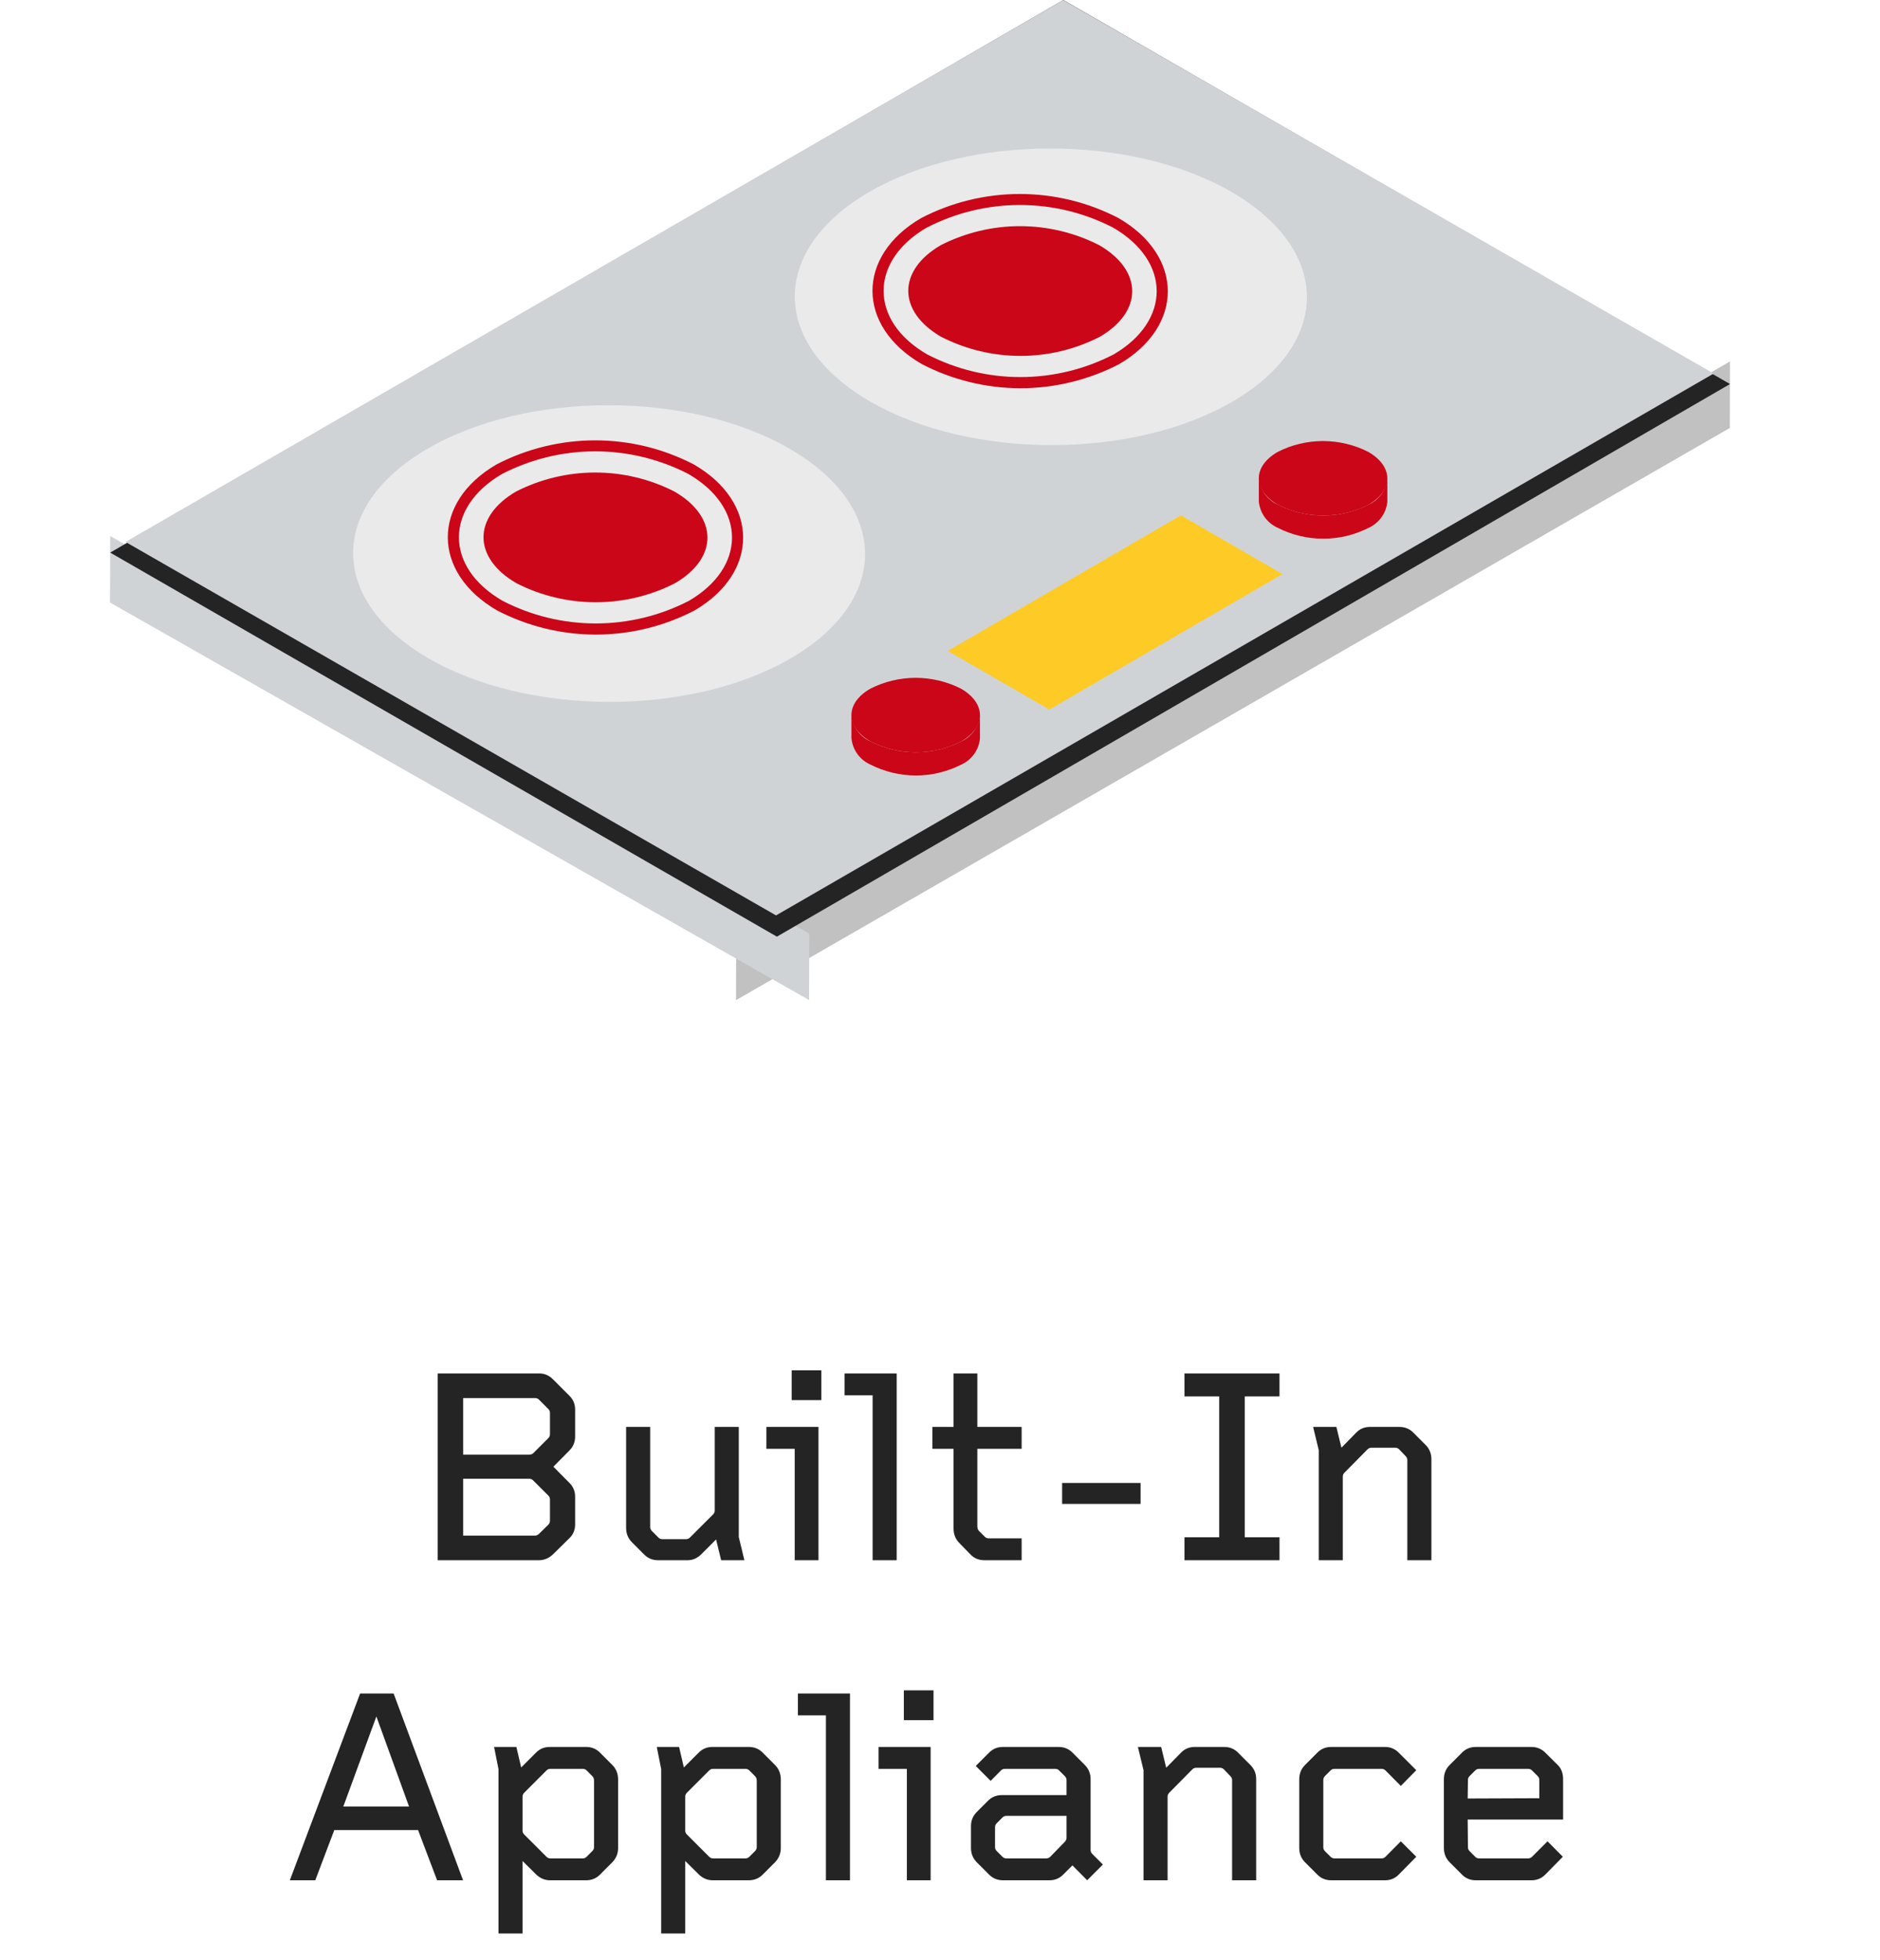
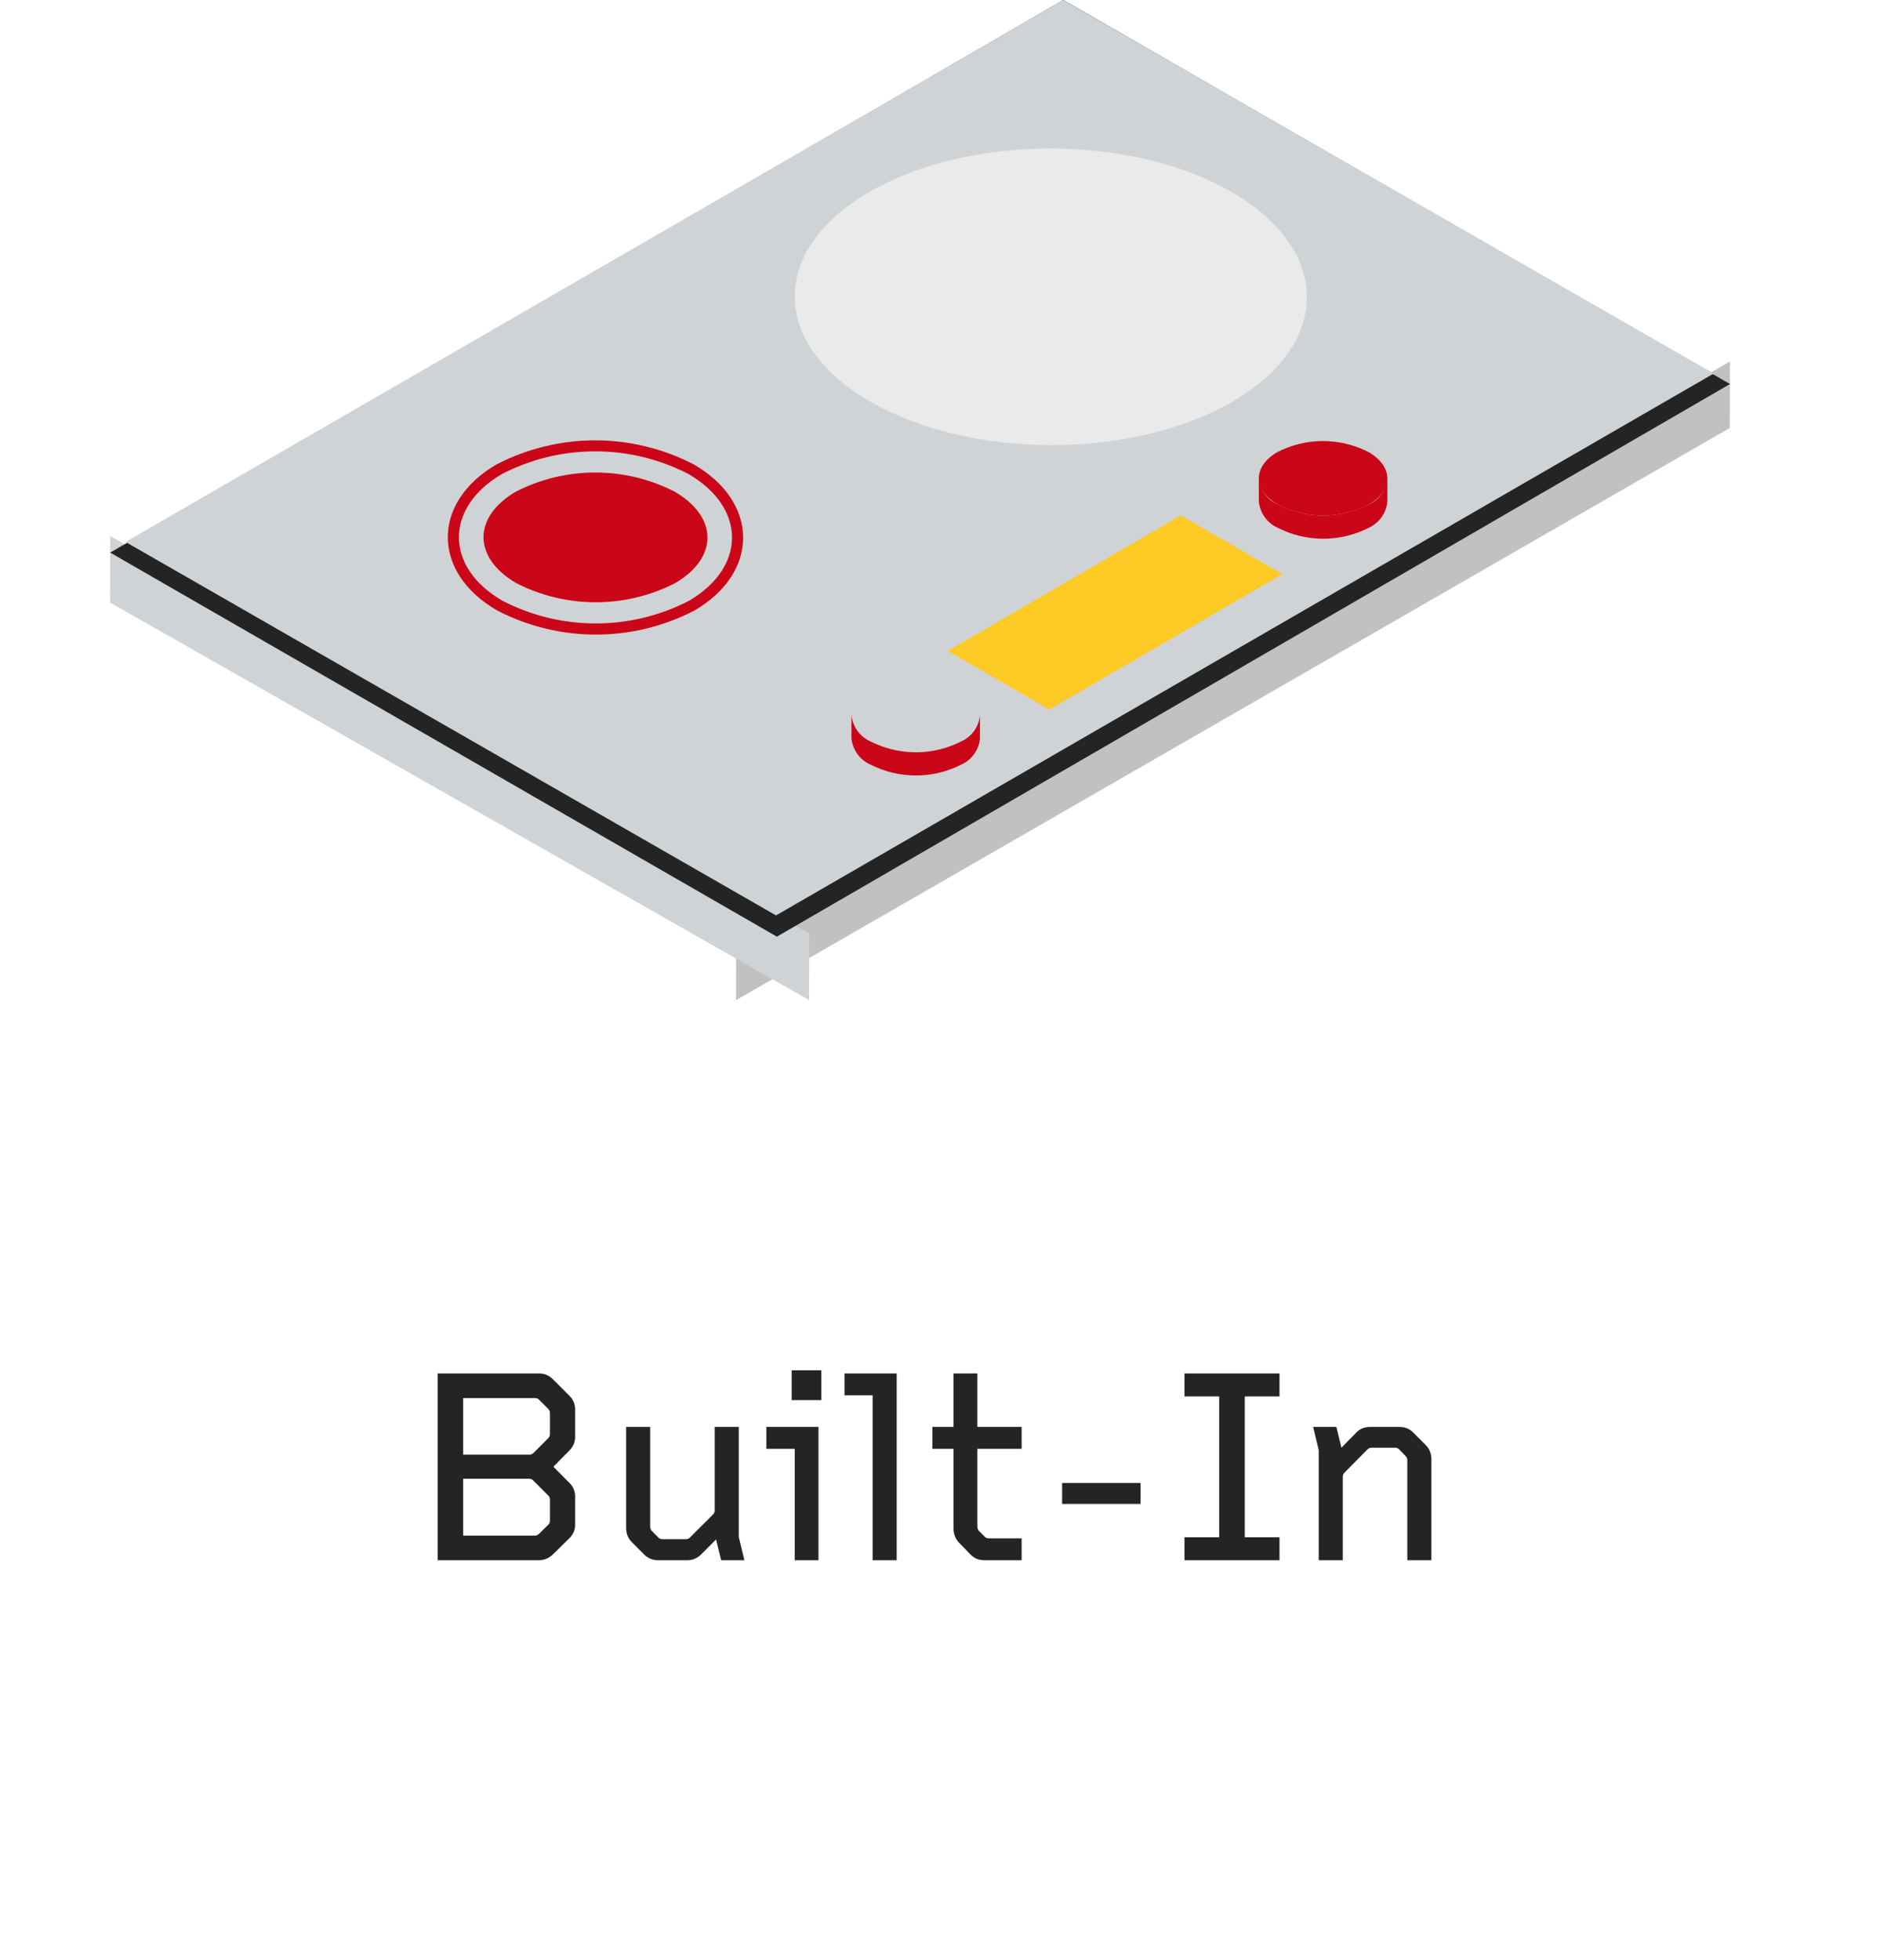
<svg xmlns="http://www.w3.org/2000/svg" width="94px" height="98px" viewBox="0 0 94 98" fill="none" preserveAspectRatio="none">
  <path d="M21.886 78V68.662H26.965C27.225 68.662 27.453 68.76 27.649 68.956L28.476 69.783C28.663 69.97 28.756 70.198 28.756 70.467V71.827C28.756 72.096 28.658 72.329 28.462 72.524L27.669 73.324L28.476 74.138C28.663 74.325 28.756 74.552 28.756 74.821V76.195C28.761 76.473 28.667 76.706 28.476 76.893L27.649 77.706C27.448 77.897 27.22 77.995 26.965 78H21.886ZM23.157 69.893V72.723H26.473C26.55 72.723 26.616 72.695 26.671 72.641L27.416 71.895C27.471 71.841 27.498 71.775 27.498 71.697V70.638C27.498 70.56 27.471 70.494 27.416 70.439L26.951 69.975C26.897 69.92 26.831 69.893 26.753 69.893H23.157ZM23.157 73.926V76.769H26.753C26.822 76.769 26.888 76.74 26.951 76.681L27.416 76.223C27.471 76.168 27.498 76.102 27.498 76.024V74.965C27.498 74.887 27.471 74.821 27.416 74.767L26.657 74.008C26.603 73.953 26.537 73.926 26.459 73.926H23.157ZM37.219 78H36.057L35.804 76.961L35.059 77.706C34.863 77.902 34.635 78 34.375 78H32.906C32.632 78 32.402 77.907 32.215 77.72L31.6 77.105C31.404 76.909 31.306 76.669 31.306 76.387V71.335H32.509V76.346C32.509 76.419 32.539 76.485 32.598 76.544L32.919 76.865C32.974 76.92 33.04 76.947 33.117 76.947H34.293C34.375 76.947 34.444 76.92 34.498 76.865L35.647 75.717C35.706 75.658 35.736 75.594 35.736 75.525V71.335H36.939V76.838L37.219 78ZM41.068 69.995H39.584V68.505H41.068V69.995ZM40.924 78H39.735V72.429H38.32V71.335H40.924V78ZM44.834 78H43.631V69.756H42.23V68.662H44.834V78ZM51.082 78H49.223C48.945 78 48.715 77.907 48.532 77.72L47.972 77.145C47.776 76.945 47.678 76.704 47.678 76.421V72.429H46.618V71.335H47.678V68.662H48.867V71.335H51.082V72.429H48.867V76.305C48.867 76.405 48.897 76.485 48.956 76.544L49.237 76.824C49.291 76.879 49.355 76.906 49.428 76.906H51.082V78ZM57.029 75.184H53.106V74.138H57.029V75.184ZM63.975 78H59.224V76.852H60.96V69.811H59.224V68.662H63.975V69.811H62.239V76.852H63.975V78ZM71.57 78H70.366V72.989C70.366 72.921 70.337 72.855 70.278 72.791L69.956 72.456C69.902 72.401 69.835 72.374 69.758 72.374H68.582C68.5 72.374 68.432 72.401 68.377 72.456L67.229 73.618C67.169 73.677 67.14 73.743 67.14 73.816V78H65.937V72.497L65.656 71.335H66.819L67.072 72.374L67.817 71.615C67.999 71.428 68.227 71.335 68.5 71.335H69.97C70.243 71.335 70.474 71.428 70.66 71.615L71.276 72.231C71.472 72.426 71.57 72.666 71.57 72.948V78Z" fill="#242424" />
-   <path d="M23.153 94H21.855L20.904 91.491H16.714L15.764 94H14.492L18.006 84.662H19.681L23.153 94ZM20.453 90.315L18.819 85.811L17.165 90.315H20.453ZM26.127 93.036V96.659H24.924V88.442L24.705 87.335H25.819L26.059 88.36L26.804 87.615C26.991 87.428 27.218 87.335 27.487 87.335H29.306C29.579 87.335 29.809 87.428 29.996 87.615L30.611 88.231C30.807 88.426 30.905 88.67 30.905 88.962V92.387C30.905 92.665 30.807 92.904 30.611 93.105L29.996 93.72C29.809 93.907 29.579 94 29.306 94H27.487C27.227 93.995 27 93.897 26.804 93.706L26.127 93.036ZM29.702 92.346V89.017C29.702 88.925 29.672 88.85 29.613 88.791L29.333 88.511C29.278 88.456 29.215 88.429 29.142 88.429H27.515C27.442 88.429 27.378 88.456 27.323 88.511L26.216 89.618C26.157 89.677 26.127 89.743 26.127 89.816V91.525C26.127 91.594 26.157 91.658 26.216 91.717L27.323 92.824C27.378 92.879 27.442 92.906 27.515 92.906H29.142C29.215 92.906 29.278 92.879 29.333 92.824L29.613 92.544C29.672 92.485 29.702 92.419 29.702 92.346ZM34.262 93.036V96.659H33.059V88.442L32.84 87.335H33.954L34.193 88.36L34.938 87.615C35.125 87.428 35.353 87.335 35.622 87.335H37.44C37.714 87.335 37.944 87.428 38.131 87.615L38.746 88.231C38.942 88.426 39.04 88.67 39.04 88.962V92.387C39.04 92.665 38.942 92.904 38.746 93.105L38.131 93.72C37.944 93.907 37.714 94 37.44 94H35.622C35.362 93.995 35.134 93.897 34.938 93.706L34.262 93.036ZM37.837 92.346V89.017C37.837 88.925 37.807 88.85 37.748 88.791L37.468 88.511C37.413 88.456 37.349 88.429 37.276 88.429H35.649C35.577 88.429 35.513 88.456 35.458 88.511L34.351 89.618C34.291 89.677 34.262 89.743 34.262 89.816V91.525C34.262 91.594 34.291 91.658 34.351 91.717L35.458 92.824C35.513 92.879 35.577 92.906 35.649 92.906H37.276C37.349 92.906 37.413 92.879 37.468 92.824L37.748 92.544C37.807 92.485 37.837 92.419 37.837 92.346ZM42.499 94H41.296V85.756H39.895V84.662H42.499V94ZM46.676 85.995H45.192V84.505H46.676V85.995ZM46.532 94H45.343V88.429H43.928V87.335H46.532V94ZM55.145 93.214L54.359 94L53.621 93.255L53.156 93.72C52.969 93.907 52.742 94 52.473 94H50.148C49.875 94 49.645 93.907 49.458 93.72L48.843 93.105C48.647 92.909 48.549 92.669 48.549 92.387V91.286C48.549 91.013 48.647 90.778 48.843 90.582L49.403 90.022C49.59 89.835 49.82 89.741 50.094 89.741H53.327V88.989C53.327 88.916 53.297 88.85 53.238 88.791L52.958 88.511C52.903 88.456 52.84 88.429 52.767 88.429H50.244C50.167 88.429 50.101 88.456 50.046 88.511L49.533 89.03L48.788 88.285L49.458 87.615C49.645 87.428 49.875 87.335 50.148 87.335H52.931C53.204 87.335 53.434 87.428 53.621 87.615L54.236 88.231C54.432 88.426 54.53 88.666 54.53 88.948V92.489C54.53 92.562 54.558 92.626 54.612 92.681L55.145 93.214ZM53.327 90.78H50.312C50.24 90.78 50.176 90.808 50.121 90.862L49.841 91.143C49.782 91.202 49.752 91.268 49.752 91.341V92.346C49.752 92.419 49.782 92.485 49.841 92.544L50.121 92.824C50.176 92.879 50.24 92.906 50.312 92.906H52.315C52.393 92.906 52.459 92.879 52.514 92.824L53.238 92.079C53.297 92.015 53.327 91.951 53.327 91.888V90.78ZM62.809 94H61.605V88.989C61.605 88.921 61.576 88.855 61.517 88.791L61.195 88.456C61.141 88.401 61.075 88.374 60.997 88.374H59.821C59.739 88.374 59.671 88.401 59.616 88.456L58.468 89.618C58.408 89.677 58.379 89.743 58.379 89.816V94H57.176V88.497L56.895 87.335H58.058L58.31 88.374L59.056 87.615C59.238 87.428 59.466 87.335 59.739 87.335H61.209C61.482 87.335 61.713 87.428 61.899 87.615L62.515 88.231C62.711 88.426 62.809 88.666 62.809 88.948V94ZM70.814 92.824L69.932 93.72C69.749 93.907 69.522 94 69.248 94H66.555C66.286 94 66.058 93.907 65.871 93.72L65.256 93.105C65.06 92.909 64.962 92.669 64.962 92.387V88.948C64.962 88.666 65.06 88.426 65.256 88.231L65.871 87.615C66.058 87.428 66.286 87.335 66.555 87.335H69.248C69.517 87.335 69.745 87.428 69.932 87.615L70.814 88.497L70.041 89.283L69.275 88.511C69.221 88.456 69.155 88.429 69.077 88.429H66.726C66.648 88.429 66.582 88.456 66.527 88.511L66.247 88.791C66.192 88.846 66.165 88.912 66.165 88.989V92.346C66.165 92.423 66.192 92.489 66.247 92.544L66.527 92.824C66.582 92.879 66.648 92.906 66.726 92.906H69.077C69.155 92.906 69.221 92.879 69.275 92.824L70.041 92.052L70.814 92.824ZM78.155 90.965H73.384L73.397 92.346C73.397 92.423 73.425 92.489 73.48 92.544L73.76 92.824C73.814 92.879 73.88 92.906 73.958 92.906H76.405C76.483 92.906 76.549 92.879 76.603 92.824L77.376 92.052L78.142 92.824L77.26 93.72C77.073 93.907 76.845 94 76.576 94H73.787C73.518 94 73.29 93.907 73.103 93.72L72.488 93.105C72.292 92.909 72.194 92.669 72.194 92.387V88.948C72.194 88.666 72.292 88.426 72.488 88.231L73.103 87.615C73.29 87.428 73.518 87.335 73.787 87.335H76.576C76.841 87.335 77.068 87.428 77.26 87.615L77.882 88.231C78.064 88.408 78.155 88.647 78.155 88.948V90.965ZM76.966 89.898V88.989C76.966 88.912 76.939 88.846 76.884 88.791L76.603 88.511C76.549 88.456 76.483 88.429 76.405 88.429H73.958C73.88 88.429 73.814 88.456 73.76 88.511L73.48 88.791C73.425 88.846 73.397 88.912 73.397 88.989L73.384 89.912L76.966 89.898Z" fill="#242424" />
  <path d="M86.5 18.07L86.492 21.394L36.801 50.001L36.811 46.677L86.5 18.07Z" fill="#C1C1C1" />
  <path d="M40.466 46.673L40.456 49.997L5.5 30.122L5.51 26.798L40.466 46.673Z" fill="#D0D3D5" />
  <path d="M86.5 19.199L38.844 46.826L5.51 27.626L53.166 0.001L86.5 19.199Z" fill="#242424" />
  <path d="M85.685 18.674L38.802 45.764L6.277 27.093L53.16 0.004L85.685 18.674Z" fill="#D0D3D5" />
-   <path d="M39.473 22.429C44.49 25.329 44.516 30.018 39.532 32.915C34.548 35.812 26.446 35.815 21.432 32.915C16.418 30.015 16.394 25.329 21.378 22.432C26.362 19.535 34.461 19.535 39.473 22.429Z" fill="#EAEAEA" />
  <path d="M61.565 9.59C66.582 12.49 66.608 17.179 61.619 20.079C56.63 22.979 48.538 22.973 43.519 20.079C38.5 17.185 38.481 12.493 43.46 9.599C48.439 6.705 56.553 6.697 61.565 9.59Z" fill="#EAEAEA" />
-   <path d="M46.09 18.201C42.812 16.309 42.802 12.793 46.06 10.901C47.584 10.11 49.275 9.698 50.992 9.698C52.708 9.698 54.399 10.11 55.923 10.901C59.202 12.793 59.214 16.311 55.953 18.206C54.429 18.996 52.737 19.409 51.021 19.408C49.304 19.407 47.613 18.993 46.09 18.201ZM46.338 11.377C43.473 13.043 43.438 16.033 46.367 17.722C47.806 18.464 49.402 18.851 51.021 18.851C52.64 18.851 54.236 18.464 55.675 17.722C58.544 16.055 58.575 13.066 55.646 11.374C54.207 10.633 52.611 10.248 50.993 10.248C49.374 10.249 47.78 10.636 46.341 11.378L46.338 11.377Z" fill="#CA0618" />
-   <path d="M54.957 12.255C57.152 13.522 57.163 15.575 54.983 16.842C53.757 17.467 52.4 17.792 51.023 17.792C49.647 17.792 48.29 17.467 47.064 16.842C44.871 15.576 44.864 13.523 47.04 12.256C48.266 11.632 49.622 11.306 50.998 11.306C52.374 11.306 53.731 11.631 54.957 12.255Z" fill="#CA0618" />
  <path d="M24.856 30.518C21.578 28.626 21.568 25.11 24.826 23.218C26.35 22.427 28.041 22.015 29.758 22.015C31.474 22.015 33.165 22.427 34.689 23.218C37.968 25.11 37.98 28.628 34.719 30.523C33.195 31.313 31.503 31.726 29.787 31.725C28.07 31.724 26.379 31.31 24.856 30.518ZM25.104 23.694C22.239 25.36 22.204 28.35 25.133 30.039C26.572 30.781 28.168 31.168 29.787 31.168C31.406 31.168 33.002 30.781 34.441 30.039C37.31 28.372 37.341 25.383 34.412 23.691C32.972 22.95 31.377 22.564 29.758 22.564C28.139 22.564 26.543 22.952 25.104 23.694Z" fill="#CA0618" />
  <path d="M33.719 24.572C35.914 25.839 35.925 27.892 33.745 29.159C32.519 29.784 31.162 30.109 29.785 30.109C28.409 30.109 27.052 29.784 25.826 29.159C23.633 27.893 23.626 25.84 25.802 24.573C27.028 23.948 28.384 23.623 29.76 23.623C31.136 23.622 32.493 23.948 33.719 24.572Z" fill="#CA0618" />
  <path d="M64.121 28.699L52.468 35.472L47.389 32.541L59.043 25.764L64.121 28.699Z" fill="#FECA25" />
  <path d="M69.367 23.919V25.079C69.341 25.36 69.24 25.629 69.076 25.859C68.912 26.088 68.69 26.271 68.433 26.387C67.729 26.745 66.951 26.931 66.161 26.931C65.371 26.931 64.593 26.745 63.889 26.387C63.627 26.271 63.401 26.087 63.234 25.854C63.068 25.621 62.966 25.348 62.94 25.063V23.903C62.966 24.188 63.068 24.461 63.234 24.694C63.401 24.927 63.627 25.111 63.889 25.227C64.593 25.585 65.371 25.771 66.161 25.771C66.951 25.771 67.729 25.585 68.433 25.227C68.69 25.111 68.912 24.928 69.076 24.699C69.24 24.469 69.341 24.2 69.367 23.919Z" fill="#CA0618" />
  <path d="M68.418 22.593C69.675 23.319 69.686 24.5 68.433 25.228C67.729 25.586 66.951 25.772 66.161 25.772C65.371 25.772 64.593 25.586 63.889 25.228C62.628 24.5 62.625 23.328 63.874 22.598C64.577 22.238 65.356 22.05 66.145 22.049C66.935 22.049 67.714 22.235 68.418 22.593Z" fill="#CA0618" />
  <path d="M48.998 35.756V36.916C48.972 37.197 48.872 37.466 48.708 37.695C48.544 37.925 48.323 38.108 48.066 38.224C47.362 38.582 46.584 38.769 45.794 38.769C45.004 38.769 44.226 38.582 43.522 38.224C43.26 38.108 43.034 37.924 42.867 37.691C42.7 37.459 42.598 37.185 42.572 36.9V35.74C42.598 36.025 42.7 36.298 42.867 36.531C43.034 36.764 43.26 36.948 43.522 37.064C44.226 37.422 45.004 37.609 45.794 37.609C46.584 37.609 47.362 37.422 48.066 37.064C48.323 36.947 48.544 36.765 48.708 36.535C48.872 36.306 48.972 36.037 48.998 35.756Z" fill="#CA0618" />
-   <path d="M48.051 34.429C49.308 35.155 49.315 36.338 48.066 37.064C47.362 37.422 46.584 37.609 45.794 37.609C45.004 37.609 44.226 37.422 43.522 37.064C42.261 36.336 42.254 35.164 43.507 34.434C44.21 34.075 44.989 33.887 45.778 33.886C46.568 33.886 47.347 34.072 48.051 34.429Z" fill="#CA0618" />
</svg>